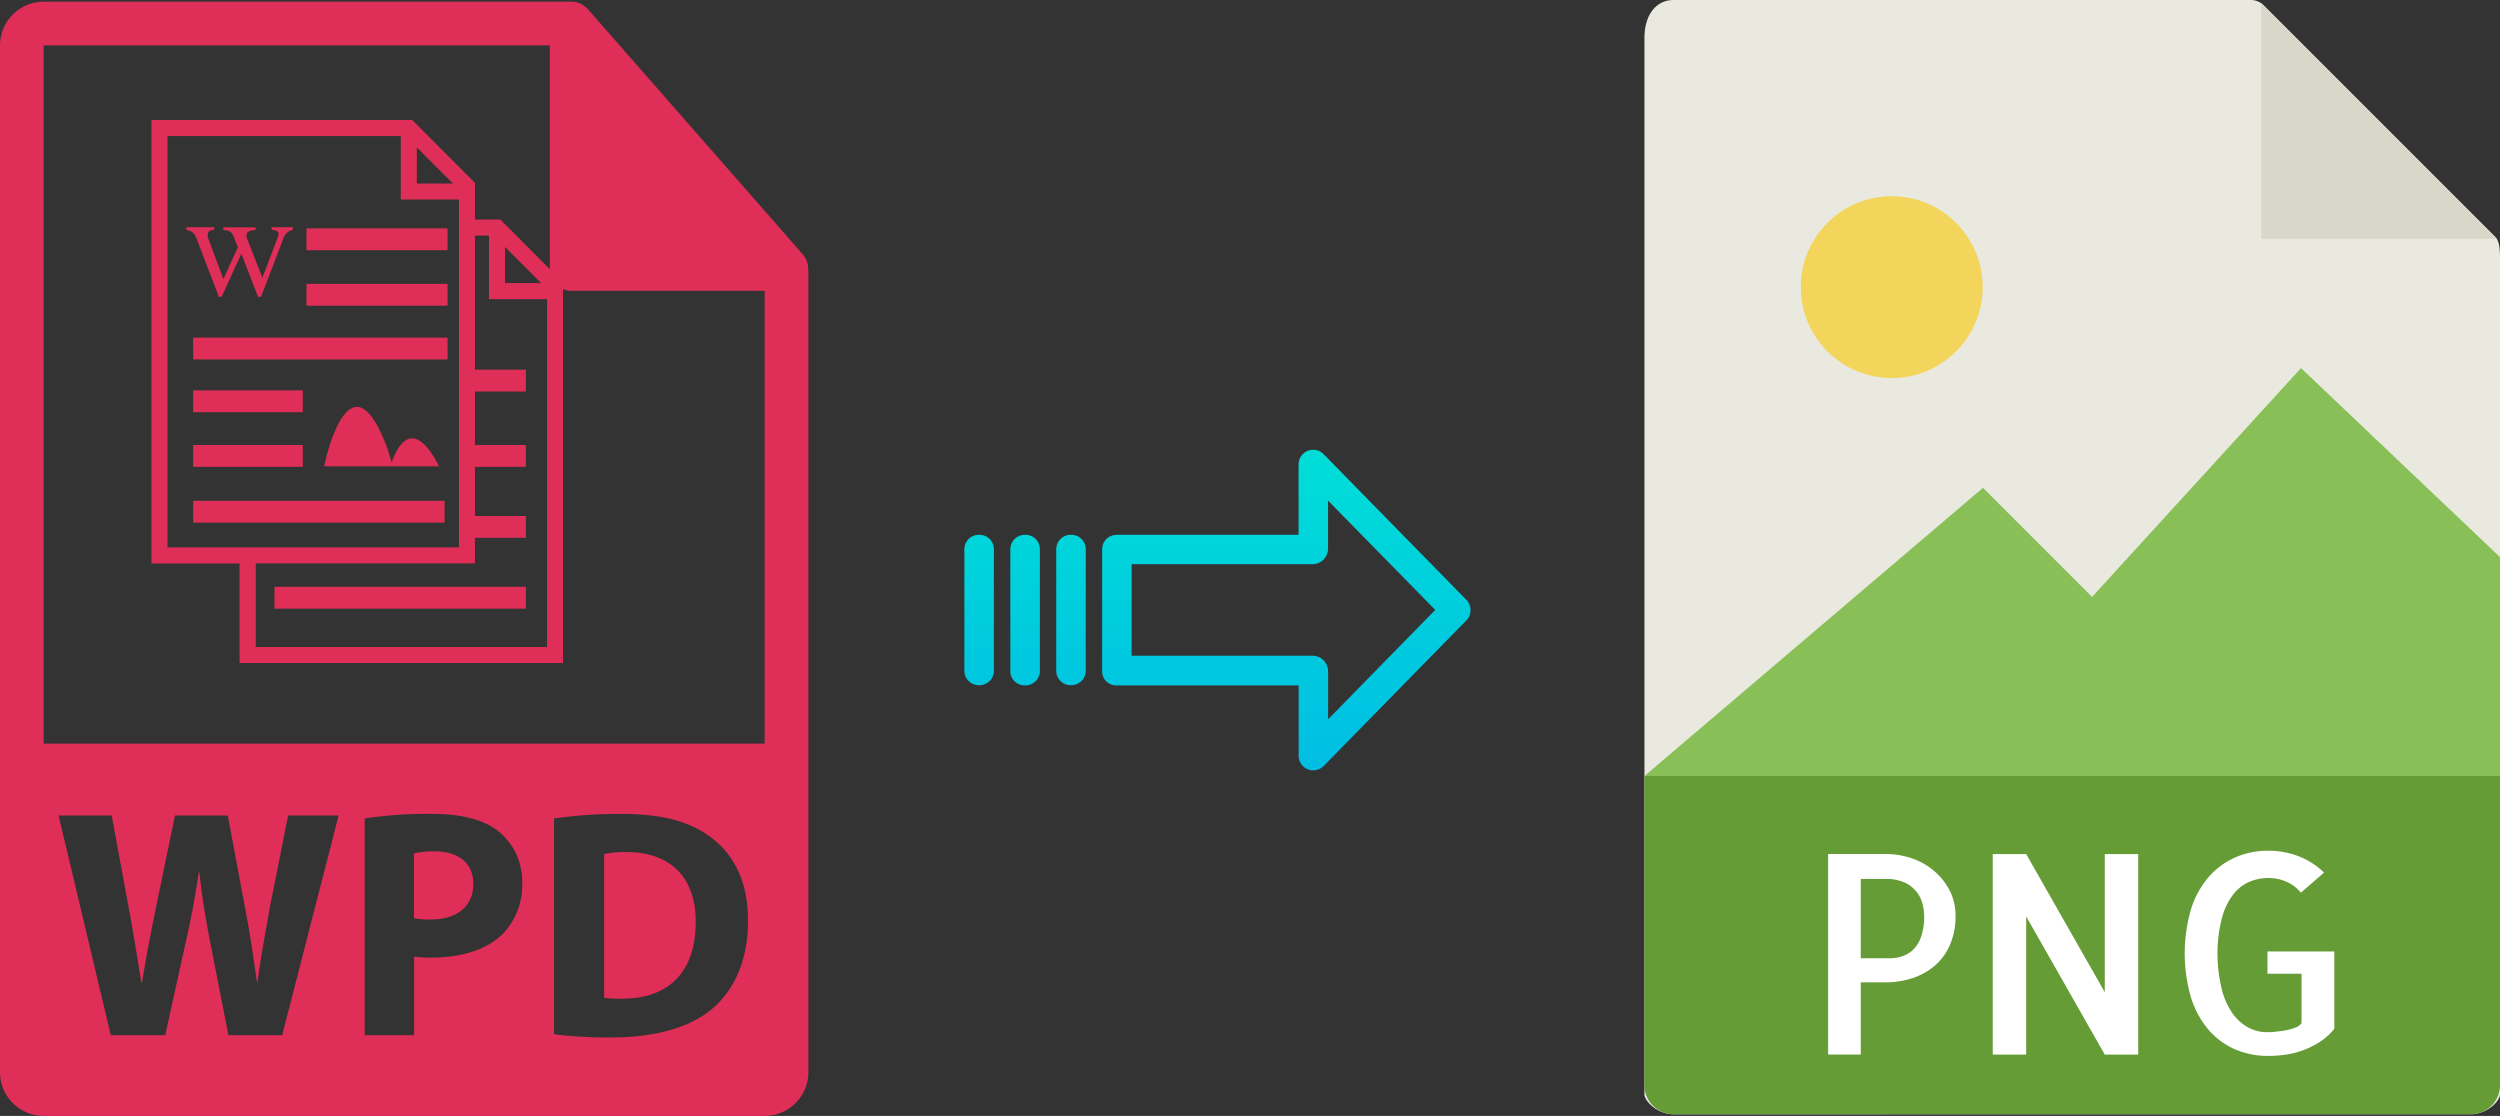
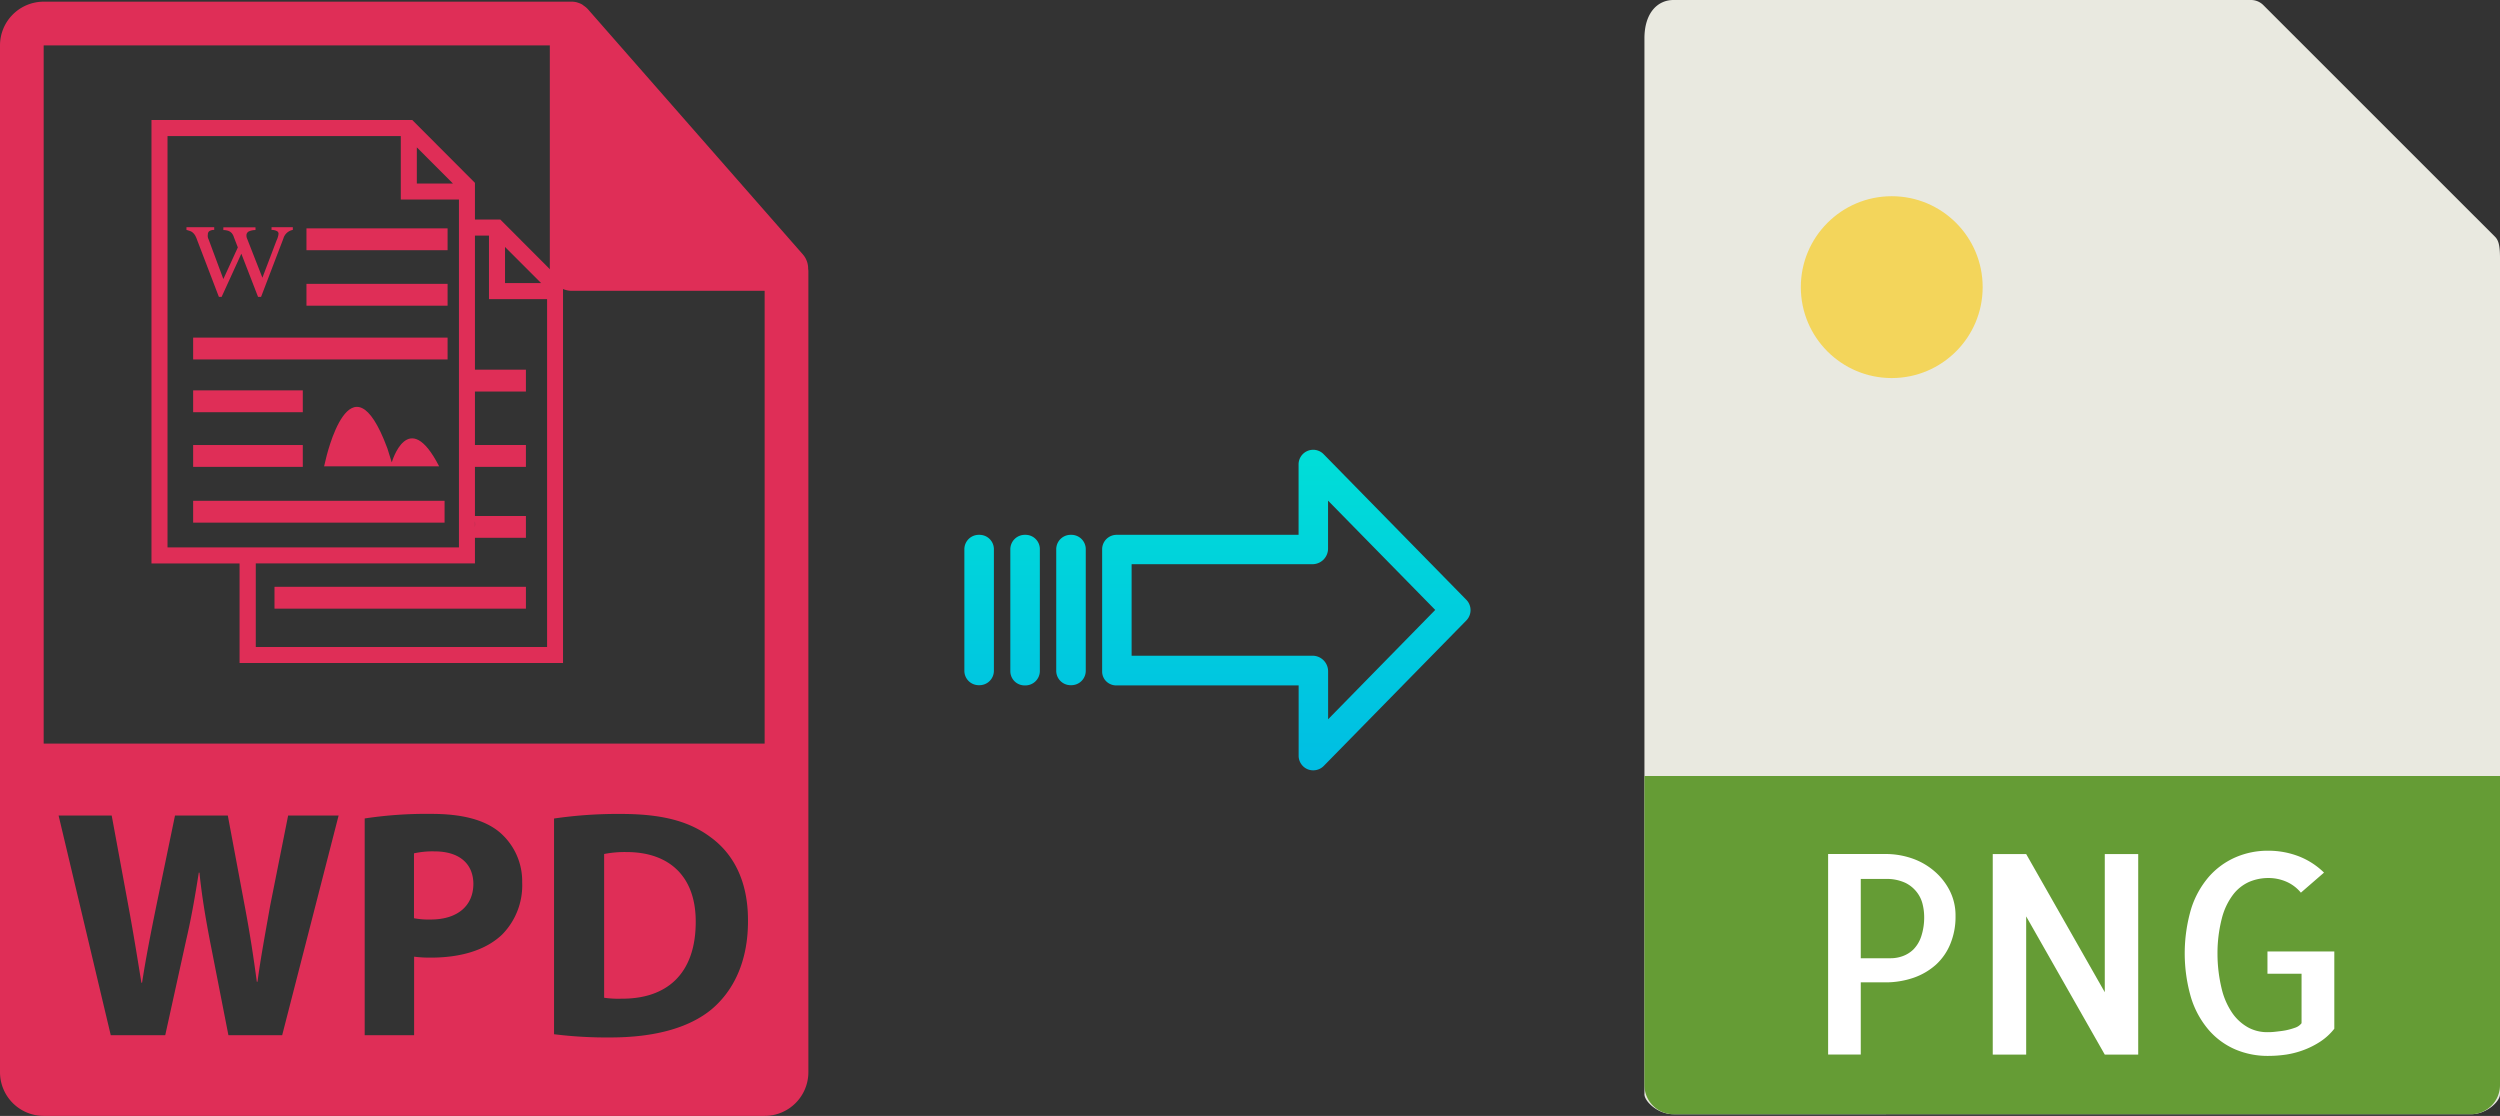
<svg xmlns="http://www.w3.org/2000/svg" xmlns:xlink="http://www.w3.org/1999/xlink" viewBox="0 0 448.74 200.3">
  <rect x="0" y="0" width="448.74" height="200.3" fill="#333333" stroke="none" />
  <defs>
    <style>.cls-1{fill:#e9e9e0;}.cls-2{fill:#659c35;}.cls-3{fill:#d9d7ca;}.cls-4{fill:#fff;}.cls-5{fill:#f3d55b;}.cls-6{fill:#88c057;}.cls-7{fill:url(#linear-gradient);}.cls-8{fill:url(#linear-gradient-2);}.cls-9{fill:url(#linear-gradient-3);}.cls-10{fill:url(#linear-gradient-4);}.cls-11{fill:#df2e57;}.cls-12{isolation:isolate;}</style>
    <linearGradient id="linear-gradient" x1="230.88" y1="135.94" x2="230.88" y2="16.74" gradientTransform="matrix(1, 0, 0, -1, 0, 186.59)" gradientUnits="userSpaceOnUse">
      <stop offset="0" stop-color="#00efd1" />
      <stop offset="1" stop-color="#00acea" />
    </linearGradient>
    <linearGradient id="linear-gradient-2" x1="192.23" y1="135.94" x2="192.23" y2="16.74" xlink:href="#linear-gradient" />
    <linearGradient id="linear-gradient-3" x1="183.98" y1="135.94" x2="183.98" y2="16.74" xlink:href="#linear-gradient" />
    <linearGradient id="linear-gradient-4" x1="175.74" y1="135.94" x2="175.74" y2="16.74" xlink:href="#linear-gradient" />
  </defs>
  <title>wpd to png</title>
  <g id="Layer_2" data-name="Layer 2">
    <g id="Layer_6" data-name="Layer 6">
      <path class="cls-1" d="M404,0H300.39c-2.88,0-5.22,2.34-5.22,6.88V196.43c0,1.23,2.34,3.57,5.22,3.57H443.51c2.89,0,5.23-2.34,5.23-3.57V46.35c0-2.49-.33-3.29-.92-3.88L406.26.92A3.14,3.14,0,0,0,404,0Z" />
      <path class="cls-2" d="M443.51,200H300.39a5.23,5.23,0,0,1-5.22-5.23V139.29H448.74v55.48A5.23,5.23,0,0,1,443.51,200Z" />
-       <polygon class="cls-3" points="405.88 0.54 405.88 42.86 448.2 42.86 405.88 0.54" />
      <path class="cls-4" d="M334,189.29h-5.86v-36h10.35a14.52,14.52,0,0,1,4.54.73,12.25,12.25,0,0,1,4,2.2,11.39,11.39,0,0,1,2.88,3.54,9.8,9.8,0,0,1,1.1,4.66,12.71,12.71,0,0,1-.93,5,10.29,10.29,0,0,1-2.59,3.74,11.8,11.8,0,0,1-4,2.34,15.49,15.49,0,0,1-5.17.83H334v13Zm0-31.55V172h5.37a6.28,6.28,0,0,0,2.13-.37,5.39,5.39,0,0,0,1.93-1.19,6,6,0,0,0,1.41-2.32,10.89,10.89,0,0,0,.54-3.69,9.4,9.4,0,0,0-.25-2,5.66,5.66,0,0,0-1-2.2,5.84,5.84,0,0,0-2.12-1.76,7.92,7.92,0,0,0-3.61-.7H334Z" />
      <path class="cls-4" d="M383.8,153.3v36h-6l-14.11-24.81v24.81h-6v-36h6l14.11,24.8V153.3Z" />
      <path class="cls-4" d="M419,170.73v13.92a10.49,10.49,0,0,1-2.51,2.31,15,15,0,0,1-2.93,1.49,15.76,15.76,0,0,1-3.17.84,22.52,22.52,0,0,1-3.25.24,14.77,14.77,0,0,1-5.93-1.17,13.28,13.28,0,0,1-4.74-3.47,16.27,16.27,0,0,1-3.17-5.76,28.37,28.37,0,0,1,0-16,16.26,16.26,0,0,1,3.17-5.74,13.56,13.56,0,0,1,4.76-3.49,14.52,14.52,0,0,1,5.91-1.2,15.18,15.18,0,0,1,5.47,1,13.36,13.36,0,0,1,4.54,2.93L413,160.23a7,7,0,0,0-2.68-2,8.06,8.06,0,0,0-3.13-.63,8.76,8.76,0,0,0-3.44.68,7.42,7.42,0,0,0-2.93,2.32,11.85,11.85,0,0,0-2,4.22,25.07,25.07,0,0,0-.79,6.35,26.91,26.91,0,0,0,.76,6.34,13.08,13.08,0,0,0,1.95,4.4,8.45,8.45,0,0,0,2.84,2.54,7.11,7.11,0,0,0,3.34.82c.36,0,.84,0,1.44-.07s1.21-.13,1.81-.24a11.88,11.88,0,0,0,1.73-.47,2.43,2.43,0,0,0,1.22-.83v-8.88H407v-4H419Z" />
      <circle class="cls-5" cx="339.56" cy="51.54" r="16.32" />
-       <polygon class="cls-6" points="295.17 139.29 334.45 139.29 448.74 139.29 448.74 100 413.02 66.07 375.52 107.14 355.94 87.56 295.17 139.29" />
    </g>
    <g id="Layer_3" data-name="Layer 3">
      <path class="cls-7" d="M237.58,81.52a2.62,2.62,0,0,0-4.49,1.86V96H200.48a2.6,2.6,0,0,0-2.65,2.54v22a2.46,2.46,0,0,0,.77,1.79,2.57,2.57,0,0,0,1.88.7h32.62v12.59a2.63,2.63,0,0,0,1.62,2.46,2.57,2.57,0,0,0,1,.19,2.64,2.64,0,0,0,1.89-.79l25.59-26.11a2.65,2.65,0,0,0,0-3.71Zm.81,47.59v-8.63a2.8,2.8,0,0,0-2.7-2.78H203.12V101.27h32.56a2.8,2.8,0,0,0,2.7-2.78V89.86l19.24,19.62Z" />
      <path class="cls-8" d="M192.24,96h0a2.59,2.59,0,0,0-2.65,2.54v0l0,21.89a2.58,2.58,0,0,0,2.59,2.56h.06a2.59,2.59,0,0,0,2.65-2.54v0l0-21.89A2.58,2.58,0,0,0,192.3,96Z" />
      <path class="cls-9" d="M184,96h0a2.6,2.6,0,0,0-2.65,2.54v21.93a2.56,2.56,0,0,0,2.58,2.56H184a2.6,2.6,0,0,0,2.65-2.54V98.53A2.57,2.57,0,0,0,184.06,96Z" />
      <path class="cls-10" d="M175.75,96h0a2.59,2.59,0,0,0-2.65,2.54v0l0,21.89a2.58,2.58,0,0,0,2.59,2.56h.06a2.59,2.59,0,0,0,2.65-2.54v0l0-21.89A2.58,2.58,0,0,0,175.81,96Z" />
      <path class="cls-11" d="M112.44,152.94a19,19,0,0,0-4,.35v25.8a16.93,16.93,0,0,0,3.1.17c8.07.06,13.34-4.38,13.34-13.8C124.9,157.27,120.1,152.94,112.44,152.94Z" />
      <path class="cls-11" d="M145.06,48.23a3.87,3.87,0,0,0-.93-2.54l-38.57-44s0,0,0,0a4,4,0,0,0-.77-.66L104.5.81a4,4,0,0,0-.77-.33l-.22-.07a3.8,3.8,0,0,0-.89-.11H7.84A7.85,7.85,0,0,0,0,8.15V192.46a7.85,7.85,0,0,0,7.84,7.84H137.25a7.85,7.85,0,0,0,7.85-7.84V48.67C145.1,48.52,145.07,48.38,145.06,48.23ZM50.65,185.81H41l-3.33-17c-.76-4-1.4-7.66-1.87-12.17h-.12c-.7,4.45-1.35,8.19-2.28,12.17l-3.74,17H19.88l-9.36-39.42h9.53l3,16.26c.87,4.68,1.69,9.77,2.33,13.75h.12c.65-4.27,1.58-9,2.57-13.86l3.34-16.15h9.48L44,163c.87,4.61,1.51,8.83,2.1,13.22h.12c.58-4.39,1.46-9,2.28-13.69l3.22-16.15h9.06Zm39.49-18.07c-3,2.87-7.55,4.15-12.81,4.15a22,22,0,0,1-3-.17v14.09H65.46v-38.9a73.63,73.63,0,0,1,12-.82c5.51,0,9.43,1.06,12.06,3.16a11.55,11.55,0,0,1,4.21,9.12A12.61,12.61,0,0,1,90.14,167.74Zm37.62,13.4c-4.15,3.45-10.47,5.08-18.19,5.08a76.06,76.06,0,0,1-10.12-.58V146.92a79.19,79.19,0,0,1,12-.82c7.49,0,12.34,1.34,16.15,4.21,4.09,3,6.66,7.89,6.66,14.85C134.31,172.71,131.56,177.92,127.76,181.14ZM7.84,133.47V8.15H98.69V48.27a3.93,3.93,0,0,0,3.93,3.93h34.63v81.27Z" />
      <path class="cls-11" d="M78,152.82a15.48,15.48,0,0,0-3.69.35v11.65a14,14,0,0,0,3,.23c4.74,0,7.66-2.4,7.66-6.43C84.93,155,82.42,152.82,78,152.82Z" />
      <path class="cls-11" d="M89.81,39.41H85.25V32.82L74,21.54H27.19v79.6H43V119h58.06V50.69Zm.84,4.92,6.48,6.48H90.65Zm-5.4,49.26a5.68,5.68,0,0,1,0,1ZM74.82,26.45l6.48,6.49H74.82ZM30.07,98.26V24.42H71.94v11.4H82.38V98.26Zm68.14,17.87H45.91v-15H85.25v-4.6H94.4V92.62H85.25V83.8H94.4V79.88H85.25v-9.6H94.4V66.35H85.25V42.29h2.52v11.4H98.2v62.44Z" />
      <rect class="cls-11" x="55.01" y="40.99" width="25.33" height="3.92" />
      <rect class="cls-11" x="55.01" y="50.95" width="25.33" height="3.92" />
      <rect class="cls-11" x="34.67" y="60.6" width="45.67" height="3.92" />
      <rect class="cls-11" x="34.67" y="70.07" width="19.68" height="3.92" />
      <rect class="cls-11" x="34.67" y="79.88" width="19.68" height="3.92" />
      <rect class="cls-11" x="34.67" y="89.89" width="45.13" height="3.92" />
      <rect class="cls-11" x="49.27" y="105.33" width="45.13" height="3.92" />
      <path class="cls-11" d="M70.32,83l-.79-2.53c-6.62-17.83-11.06,2-11.06,2l-.29,1.23H78.82C73.26,72.84,70.32,83,70.32,83Z" />
      <g class="cls-12">
        <path class="cls-11" d="M33.37,40.78h5.08v.49a1.53,1.53,0,0,0-.92.25.75.75,0,0,0-.22.58,1.05,1.05,0,0,0,0,.46c0,.16.11.33.18.53l2.6,7,2.6-5.68-.69-1.79a2.41,2.41,0,0,0-.26-.58,1.48,1.48,0,0,0-.88-.64,3.31,3.31,0,0,0-.77-.11v-.49h5.77v.49a3,3,0,0,0-1.22.26.79.79,0,0,0-.4.77,1.24,1.24,0,0,0,.12.53l2.74,7,2.55-6.72A3.4,3.4,0,0,0,50,41.94a.54.54,0,0,0-.26-.44,2,2,0,0,0-1-.23v-.49h3.82v.49a2.17,2.17,0,0,0-1.7,1.56l-4,10.46h-.54l-3-7.75-3.54,7.75h-.49l-3.9-10.2a4.84,4.84,0,0,0-.35-.8,2,2,0,0,0-.4-.5,1.36,1.36,0,0,0-.5-.31c-.19-.07-.41-.14-.67-.21v-.49Z" />
      </g>
    </g>
  </g>
</svg>